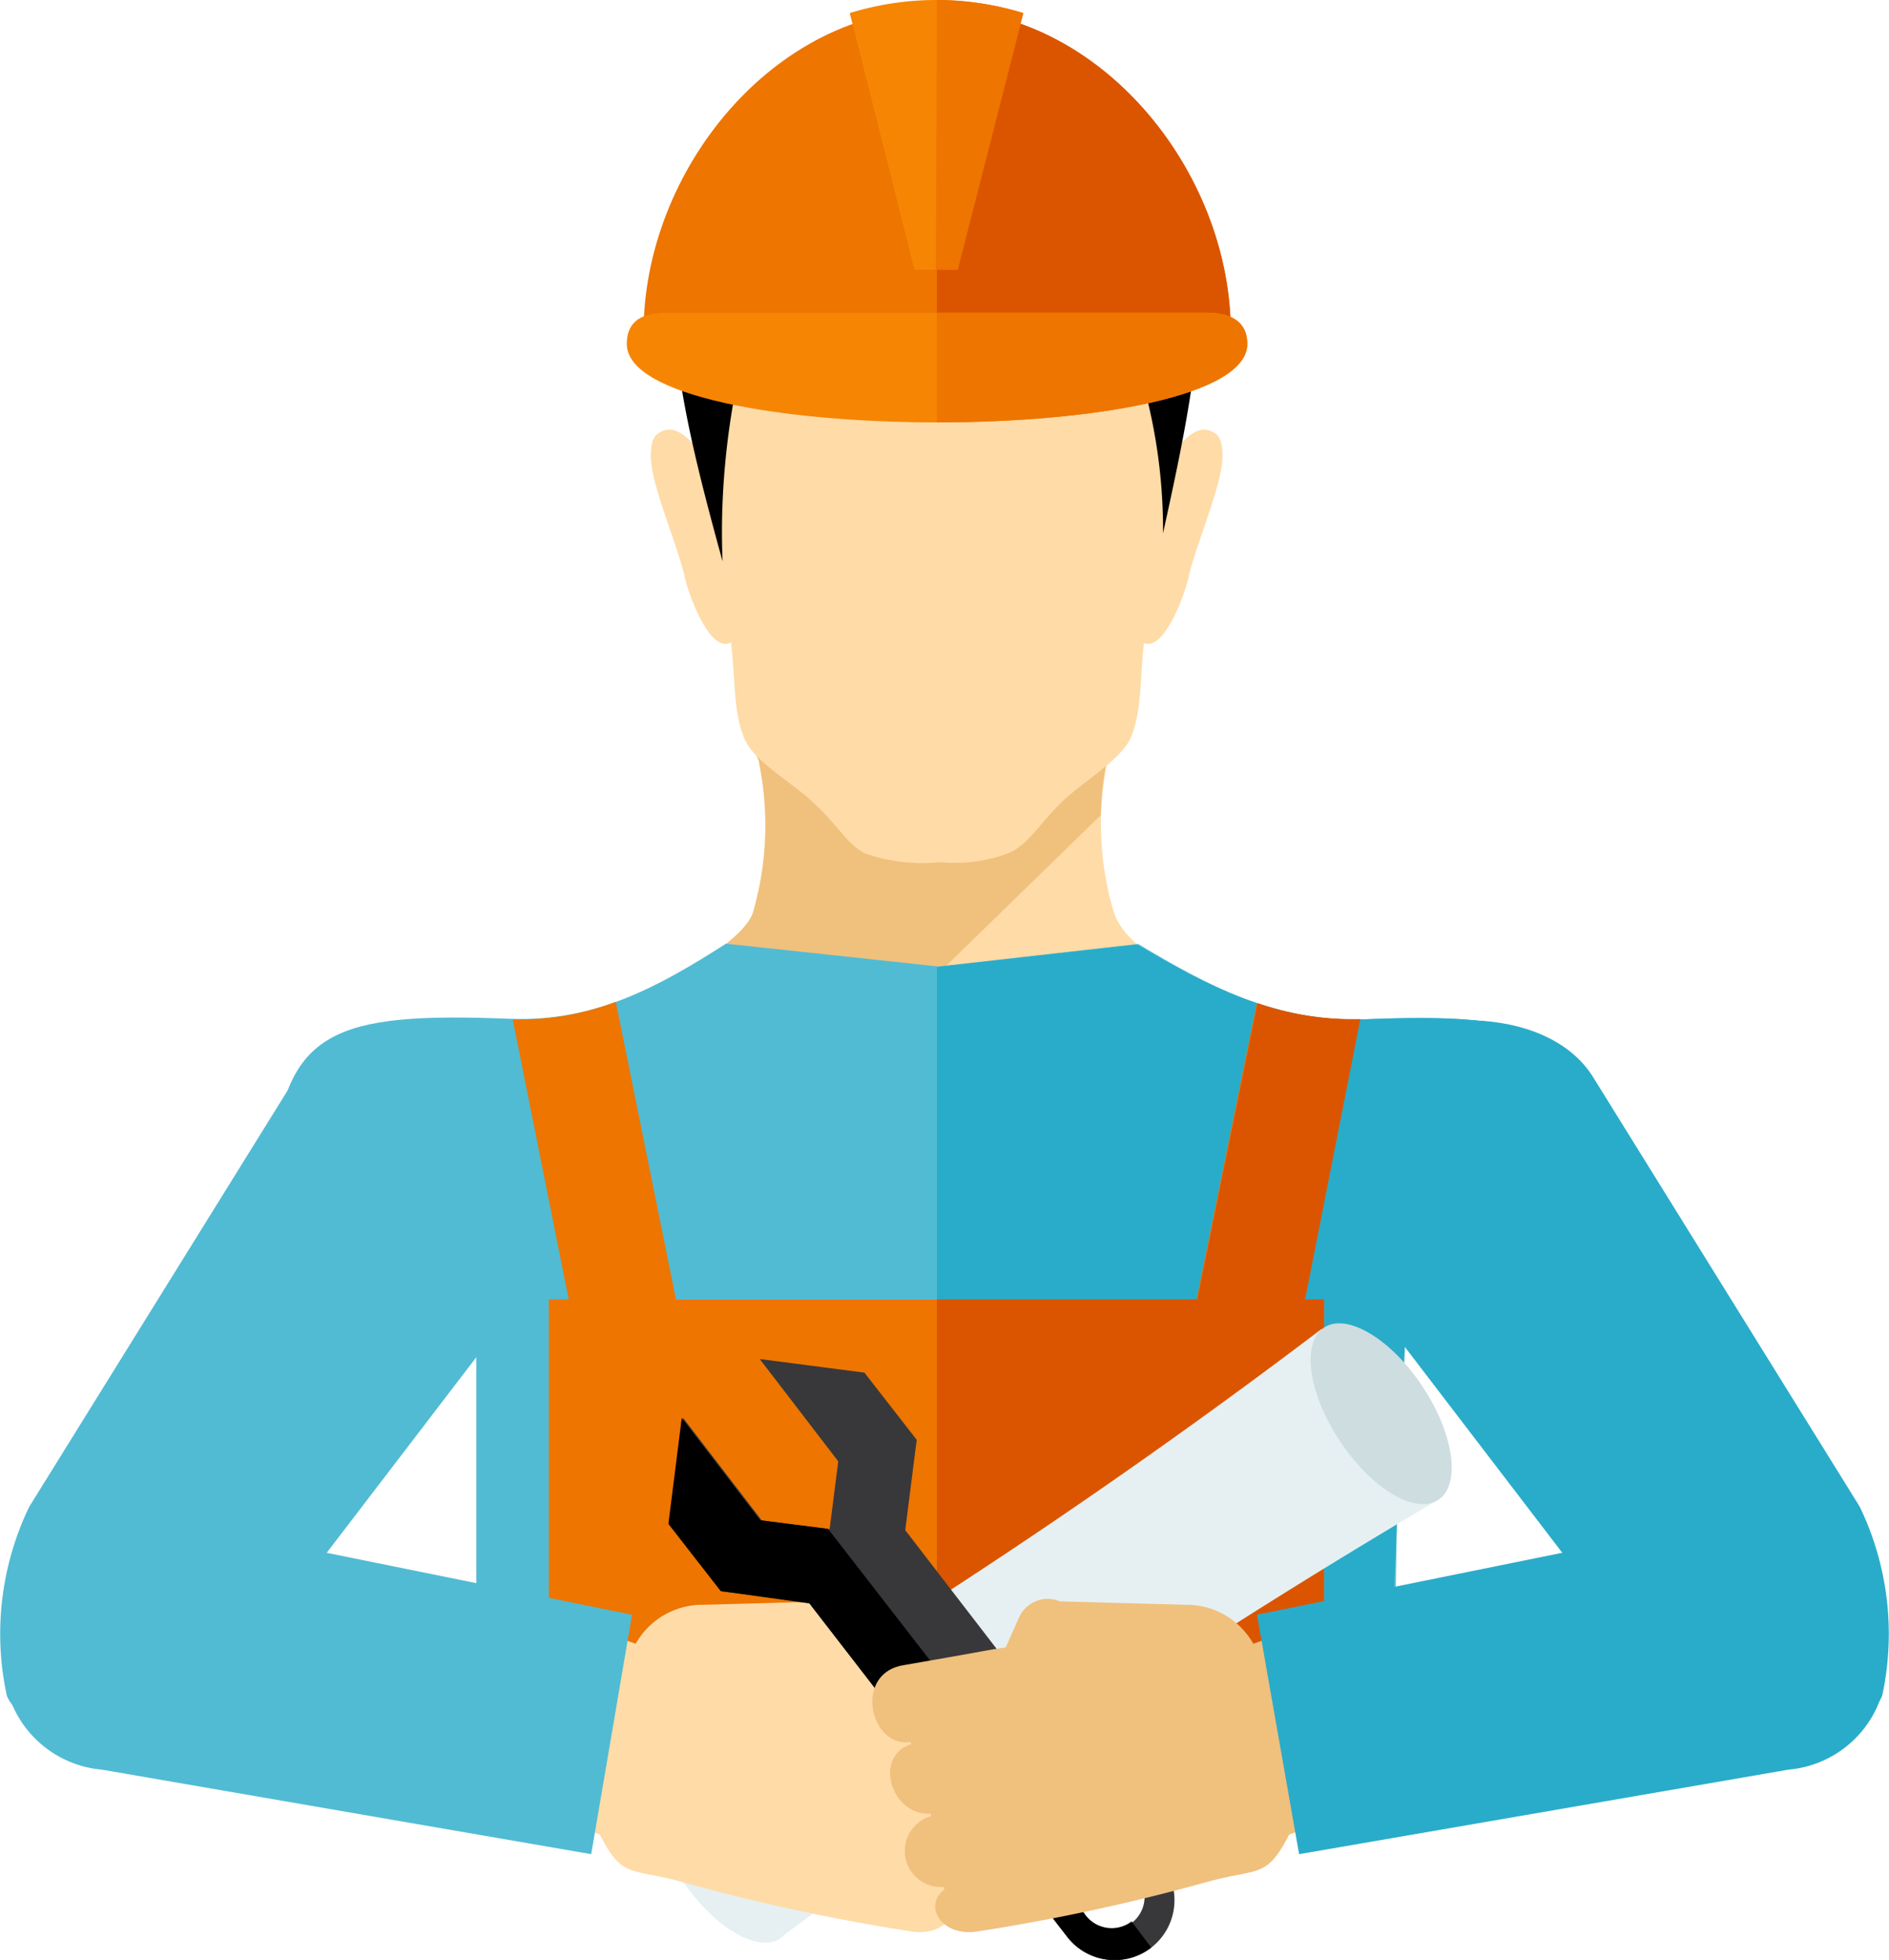
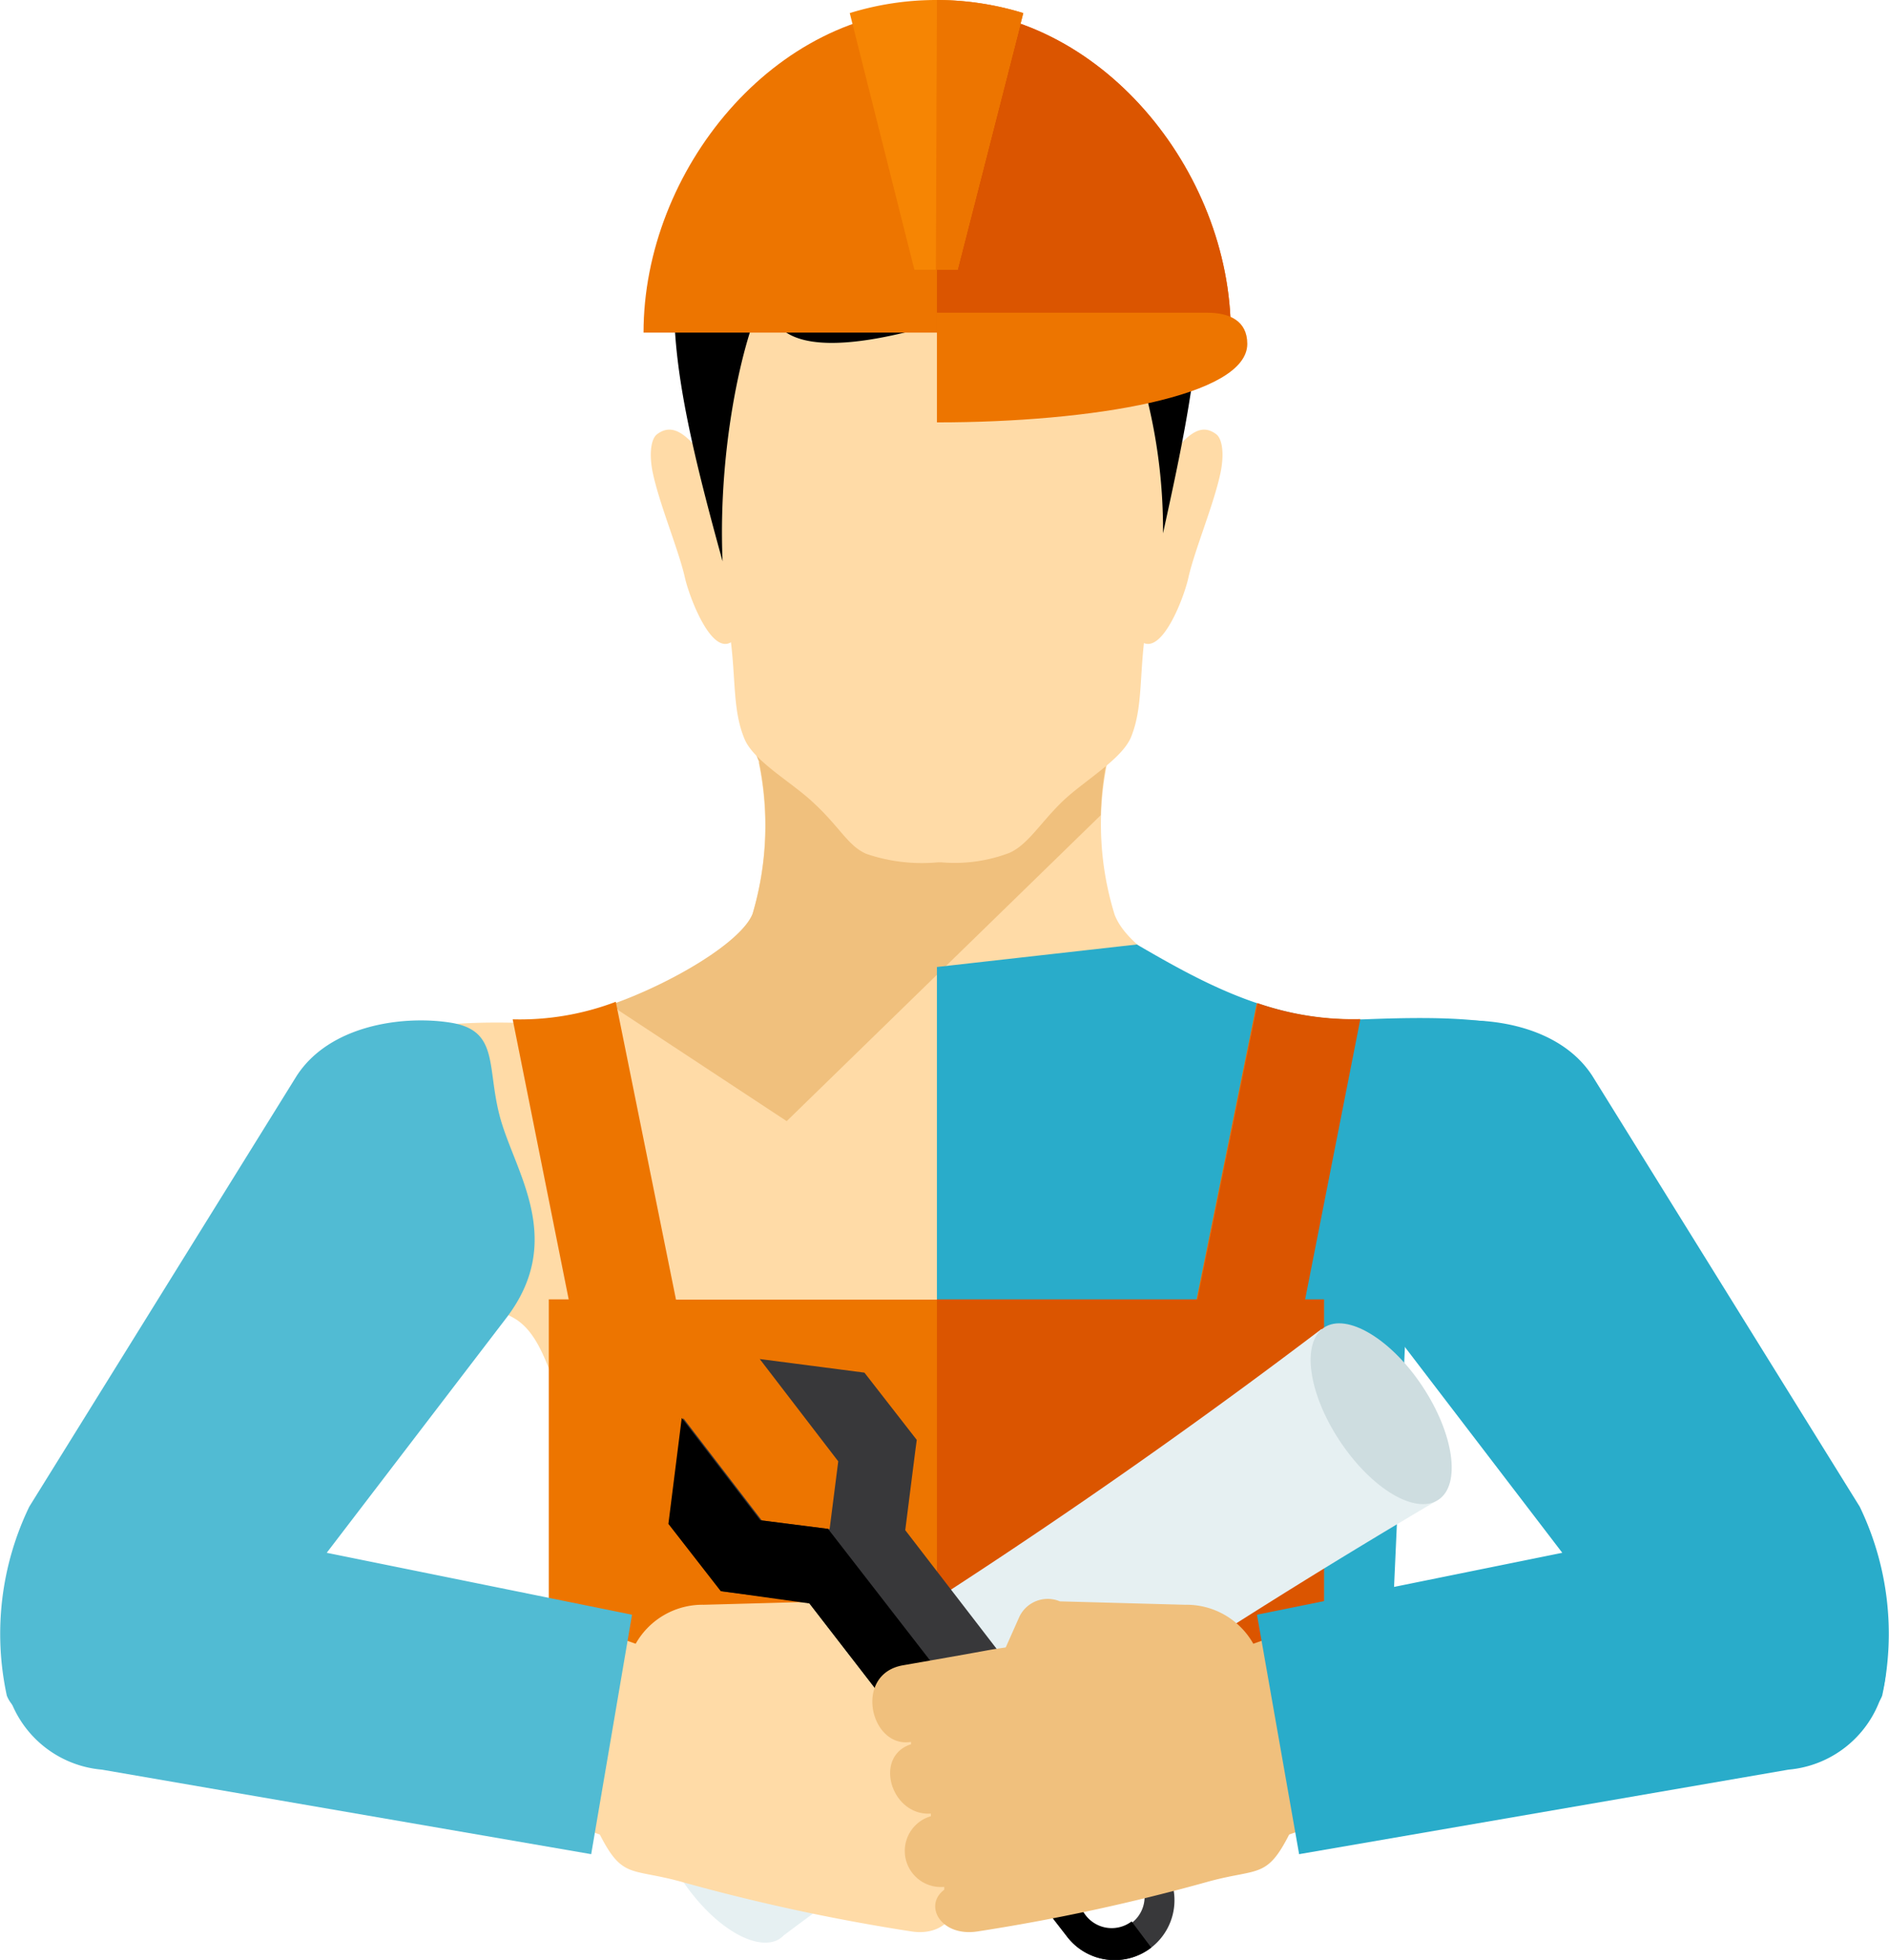
<svg xmlns="http://www.w3.org/2000/svg" id="Layer_1" data-name="Layer 1" viewBox="0 0 72.18 74.89">
  <defs>
    <style>.cls-1{fill:#ffdba7;}.cls-1,.cls-10,.cls-11,.cls-2,.cls-3,.cls-4,.cls-5,.cls-6,.cls-7,.cls-8,.cls-9{fill-rule:evenodd;}.cls-2{fill:#f0c07d;}.cls-3{fill:#51bbd3;}.cls-4{fill:#29acca;}.cls-6{fill:#ed7500;}.cls-7{fill:#db5500;}.cls-8{fill:#f68503;}.cls-9{fill:#e6f0f2;}.cls-10{fill:#cedde0;}.cls-11{fill:#38383a;}</style>
  </defs>
  <path class="cls-1" d="M194,310c.8,2.11,6.25,4.12,8.68,4,.23,0,.47.14.69.13,6.17-.2,7.56.64,7.84,6.54,0,.26,0,1,0,2.07-1.58,1.68-4.73.75-6.64,2.08s-2.7,5-4.95,5.88H174.81c-1.85-.75-1.24-5.77-2.9-6.83-2-1.26-6.21,1.36-7.88-.29,0-1.31,0-2.29,0-2.58.26-6.41,1.69-7.12,8.55-6.82,2.12.09,7.41-2.61,8-4.19a11.91,11.91,0,0,0,.24-5.81l6.45.13,6.45-.13A11.67,11.67,0,0,0,194,310Z" transform="translate(-151.41 -275.05)" />
  <path class="cls-1" d="M193.55,310c.8,2.11,6.25,4.12,8.68,4,.37,0,.78.13,1.12.12,5.84-.14,7.13.77,7.41,6.55,0,.26,0,1,0,2.07-1.08,1.15-5.36.18-6.61,1.17-2.44,1.94-2.05,5.6-5,6.79H174.4c-1.77-.72-1.68-4.23-3.28-5.24-2.07-1.29-5.77-.17-7.5-1.88,0-1.31,0-2.29,0-2.58.26-6.41,1.84-7,8.7-6.69,2.12.09,7.26-2.74,7.84-4.32a11.91,11.91,0,0,0,.24-5.81l6.45.13,6.45-.13A11.67,11.67,0,0,0,193.55,310Z" transform="translate(-151.41 -275.05)" />
  <path class="cls-2" d="M174.73,313.45c2.32-.81,5-2.39,5.44-3.49a11.91,11.91,0,0,0,.24-5.81l-.26-.63,6.71.76,6.86-.25a11.66,11.66,0,0,0-.25,2.17l-12,11.69Z" transform="translate(-151.41 -275.05)" />
  <path class="cls-1" d="M179.74,299.07l.38-4.44a9.83,9.83,0,0,1-1.48-1.62c-.95-1.46-1.54-1.8-2.12-1.37-.23.17-.31.72-.18,1.41.24,1.21,1,3,1.24,4.07C177.78,298,178.89,300.88,179.74,299.07Z" transform="translate(-151.41 -275.05)" />
  <path class="cls-1" d="M194.66,299.07l-.37-4.44a9.71,9.71,0,0,0,1.47-1.62c1-1.46,1.54-1.8,2.12-1.37.23.17.31.72.18,1.41-.24,1.21-1,3-1.24,4.07C196.63,298,195.51,300.88,194.66,299.07Z" transform="translate(-151.41 -275.05)" />
  <path class="cls-1" d="M187.37,308h-.11a6.61,6.61,0,0,1-2.74-.32c-.7-.3-1-1-2-1.93-.82-.79-2.3-1.6-2.66-2.46-.5-1.19-.3-2.49-.61-4.33-.24-1.46-.93-2.76-1-4.23s.17.07.11-1.71a22.93,22.93,0,0,1,.12-4.43c.8-4.63,6.6-6.06,10.59-5.47a10,10,0,0,1,5.2,2.29,5.22,5.22,0,0,1,1.7,3.15,22.75,22.75,0,0,1,.12,4.41c0,1.79.21.12.13,1.7s-.77,2.76-1,4.22c-.3,1.84-.11,3.13-.59,4.32-.36.87-1.83,1.69-2.65,2.49s-1.3,1.63-2,1.94A5.9,5.9,0,0,1,187.37,308Z" transform="translate(-151.41 -275.05)" />
-   <path class="cls-3" d="M203.54,314c6.74-.27,8.59.45,9.06,5.5,0,.2-7.65.88-7.64,3.84l-.26,14.73H169.61V324.31c0-2.94-7.78-4.63-7.77-4.83.48-5.05,2.33-5.77,9.06-5.5,3.2.13,5.64-1.2,8.25-2.87l8.11.87,7.64-.86C197.51,312.69,200.15,314.12,203.54,314Z" transform="translate(-151.41 -275.05)" />
  <path class="cls-4" d="M203.54,314c6.74-.27,8.59.45,9.06,5.5a43.94,43.94,0,0,1-7.45,5.75l-.58,12.82H187.21V312h0l7.64-.86C197.51,312.69,200.15,314.12,203.54,314Z" transform="translate(-151.41 -275.05)" />
  <path class="cls-5" d="M180.69,286.32c-.63.75-1.88,5.26-1.67,10.18-2.12-7.69-3.26-13.18,1.34-16.63,6-4.54,13.55-.94,13.93.12,4.43,2.45,2.89,9.34,1.56,15.44a20.91,20.91,0,0,0-2.22-9.51c-.36-.36-.78-.57-1.12-.43C178.63,291.32,181.24,285.66,180.69,286.32Z" transform="translate(-151.41 -275.05)" />
  <path class="cls-6" d="M187.21,275.4c6.2,0,11.23,6.16,11.23,12.36H176C176,281.56,181,275.4,187.21,275.4Z" transform="translate(-151.41 -275.05)" />
  <path class="cls-7" d="M187.21,275.4c6.2,0,11.23,6.16,11.23,12.36H187.21Z" transform="translate(-151.41 -275.05)" />
  <path class="cls-8" d="M187.21,275.05a11.27,11.27,0,0,1,3.3.5L188,285.36h-1.65l-2.47-9.81A11.2,11.2,0,0,1,187.21,275.05Z" transform="translate(-151.41 -275.05)" />
  <path class="cls-6" d="M187.21,275.05a11.27,11.27,0,0,1,3.3.5L188,285.36h-.83Z" transform="translate(-151.41 -275.05)" />
-   <path class="cls-8" d="M176.87,287h20.68c.84,0,1.52.31,1.52,1.19,0,4-23.71,4-23.71,0C175.36,287.28,176,287,176.87,287Z" transform="translate(-151.41 -275.05)" />
  <path class="cls-6" d="M187.21,287h10.34c.84,0,1.52.31,1.52,1.19,0,2-5.93,3-11.86,3Z" transform="translate(-151.41 -275.05)" />
  <path class="cls-6" d="M172.38,324.7h.76L171,314a10.33,10.33,0,0,0,3.94-.67l2.3,11.38h19.89l2.3-11.32a11.14,11.14,0,0,0,3.93.61l-2.11,10.71H202v13.35H172.38Z" transform="translate(-151.41 -275.05)" />
  <path class="cls-4" d="M212.26,316.17l10.21,16.45a11.17,11.17,0,0,1,.86,7.22c-.63,1.67-6,2.66-9-1.24l-10.08-13.18c-4.38-5.72-1.78-10.7,2.17-11.3C208.19,313.85,211,314.21,212.26,316.17Z" transform="translate(-151.41 -275.05)" />
  <path class="cls-7" d="M187.21,324.7h9.95l2.3-11.32a11.14,11.14,0,0,0,3.93.61l-2.11,10.71H202v15.85H187.21Z" transform="translate(-151.41 -275.05)" />
  <path class="cls-9" d="M177,342.39a239.71,239.71,0,0,0,24.91-16.56c1.49,4.24.81,3.9,4.37,6.58A274.81,274.81,0,0,0,181.36,349a.9.9,0,0,1-.28.2c-.91.38-2.48-.61-3.62-2.33s-1.45-3.55-.74-4.23A1,1,0,0,1,177,342.39Z" transform="translate(-151.41 -275.05)" />
  <path class="cls-10" d="M202,325.78c.87-.58,2.56.43,3.76,2.24s1.49,3.76.61,4.34-2.55-.42-3.76-2.24S201.13,326.36,202,325.78Z" transform="translate(-151.41 -275.05)" />
  <path class="cls-3" d="M162.74,316.17l-10.21,16.45a11.17,11.17,0,0,0-.86,7.22c.63,1.67,6,2.66,9-1.24l10.08-13.18c2.22-2.9.46-5.41-.17-7.46s0-3.55-2-3.84C166.81,313.85,164,314.21,162.74,316.17Z" transform="translate(-151.41 -275.05)" />
  <path class="cls-1" d="M188.78,341.61l0,.09c1.46.47.76,2.75-.76,2.65l0,.1a1.38,1.38,0,0,1-.51,2.7l0,.11h0c.81.6.12,1.82-1.29,1.59a75.9,75.9,0,0,1-8.83-1.91c-1.88-.51-2.2-.1-3.06-1.79l-6.6-2.34,1.24-7.34,6.73,2.39a2.93,2.93,0,0,1,2.61-1.49l4.78-.13a1.2,1.2,0,0,1,1.55.59l.52,1.17c1,.15,0,0,3.91.68C191,339,190.34,341.87,188.78,341.61Z" transform="translate(-151.41 -275.05)" />
  <path class="cls-3" d="M159.14,333.42l16.42,3.33L174,345.9l-18.7-3.23a4.11,4.11,0,0,1-3.54-2.79C150.67,336.47,153.89,332.36,159.14,333.42Z" transform="translate(-151.41 -275.05)" />
  <path class="cls-11" d="M182.34,336.32l9.85,12.74a2.29,2.29,0,0,0,3.21.41h0a2.29,2.29,0,0,0,.41-3.21L186,333.52l.38-3,.06-.45-2-2.57-4-.52,3,3.91-.33,2.59-2.59-.33-3-3.91-.51,4.05,2,2.57.46.06,3,.38Zm10.79,10.21a1.24,1.24,0,1,1,1.52,2,1.24,1.24,0,1,1-1.52-2Z" transform="translate(-151.41 -275.05)" />
  <path class="cls-5" d="M182.34,336.32l9.85,12.74a2.29,2.29,0,0,0,3.21.41l-.75-1a1.24,1.24,0,1,1-1.52-2l-10.08-13-2.59-.33-3-3.91-.51,4.05,2,2.57.46.06Z" transform="translate(-151.41 -275.05)" />
  <path class="cls-2" d="M186.22,341.61l0,.09c-1.45.47-.76,2.75.76,2.65l0,.1a1.38,1.38,0,0,0,.51,2.7l0,.11h0c-.81.6-.12,1.82,1.29,1.59a75.9,75.9,0,0,0,8.83-1.91c1.88-.51,2.2-.1,3.06-1.79l6.6-2.34-1.24-7.34-6.73,2.39a2.93,2.93,0,0,0-2.61-1.49l-4.78-.13a1.2,1.2,0,0,0-1.55.59l-.52,1.17c-1,.15,0,0-3.91.68C184,339,184.66,341.87,186.22,341.61Z" transform="translate(-151.41 -275.05)" />
  <path class="cls-4" d="M215.86,333.42l-16.42,3.33,1.61,9.15,18.7-3.23a4.11,4.11,0,0,0,3.54-2.79C224.33,336.47,221.11,332.36,215.86,333.42Z" transform="translate(-151.41 -275.05)" />
</svg>